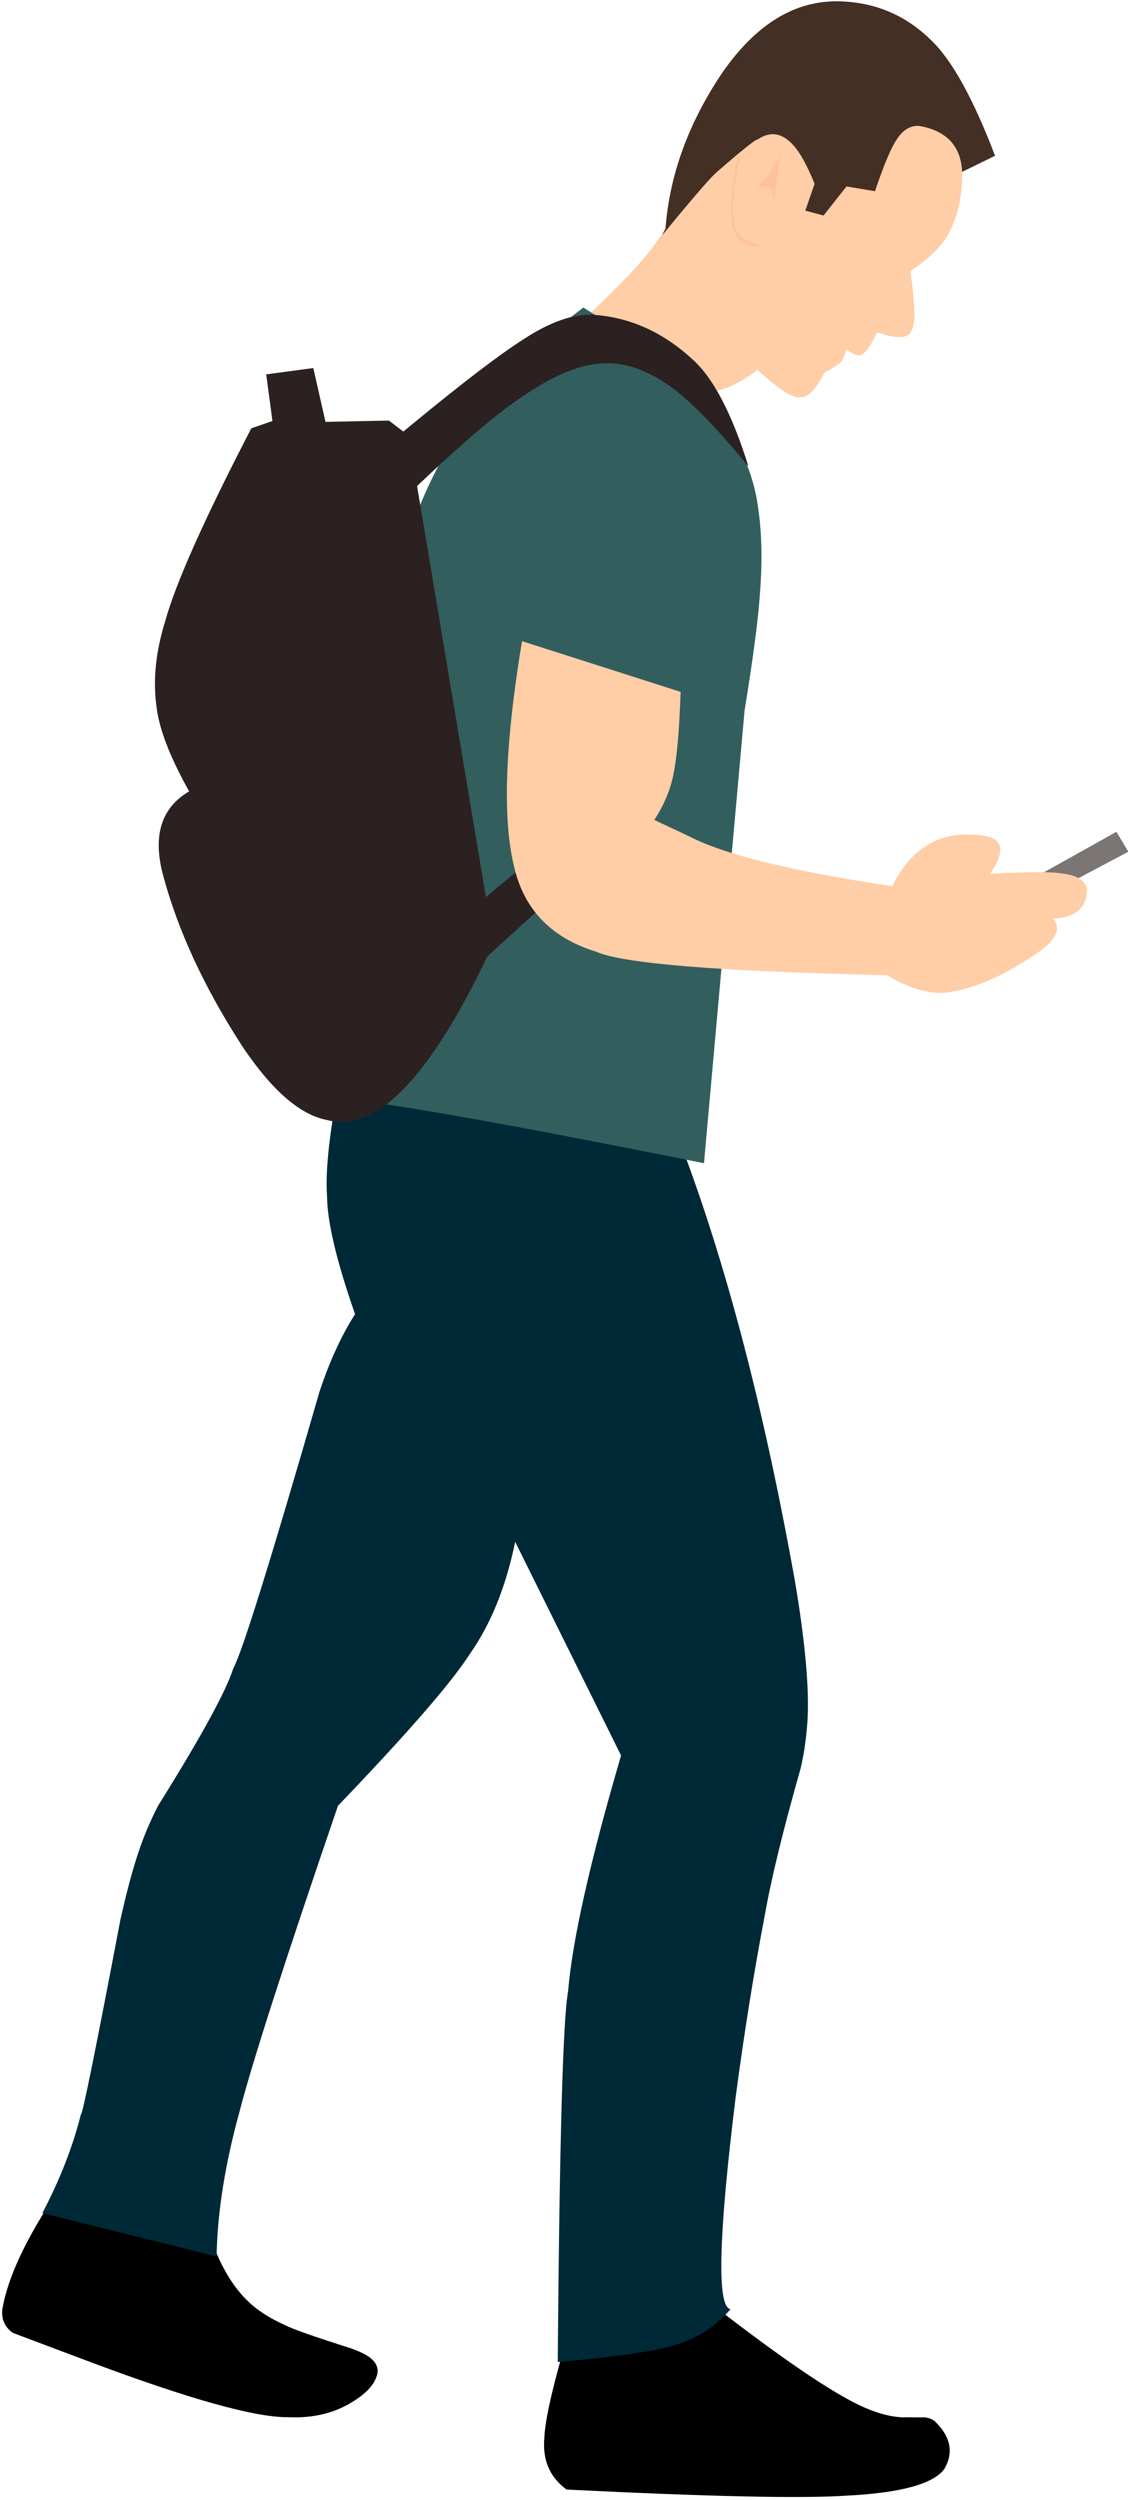
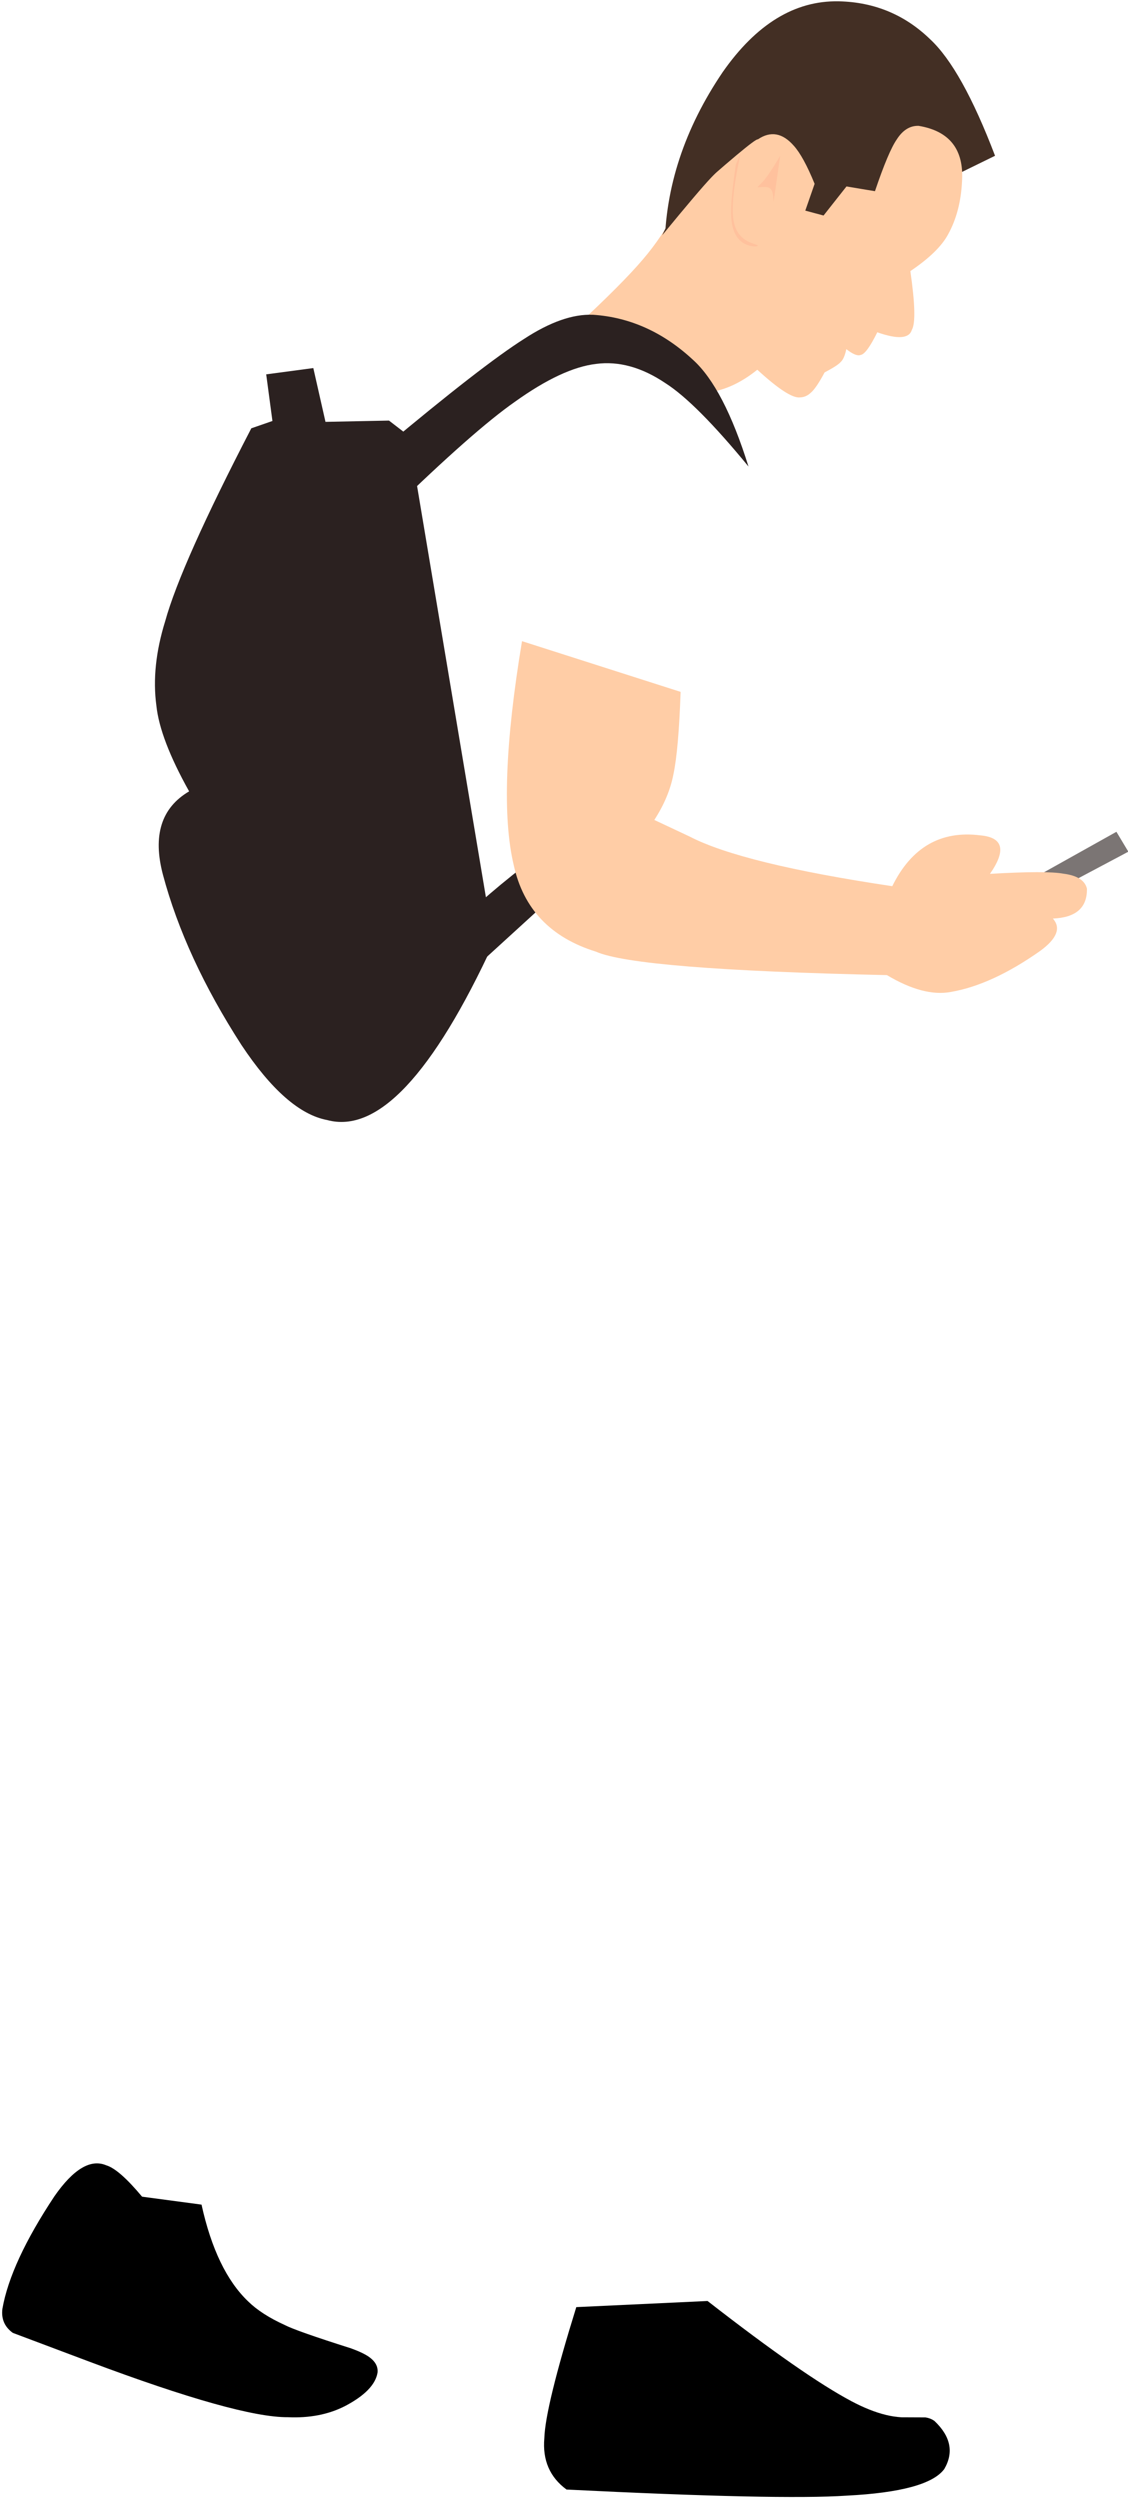
<svg xmlns="http://www.w3.org/2000/svg" height="172.1" preserveAspectRatio="xMidYMid meet" version="1.0" viewBox="232.2 389.7 77.7 172.1" width="77.7" zoomAndPan="magnify">
  <g>
    <g fill="#7b7574" id="change1_1">
      <path d="M309.102,446.957L303.267,450.218L303.819,451.568L309.924,448.327L309.105,446.962" fill="inherit" />
    </g>
    <g id="change2_2">
      <path d="M280.939,548.091L271.897,548.513Q269.76,555.39,269.696,557.532Q269.496,559.799,271.224,561.07Q285.906,561.801,290.52,561.49Q296.108,561.207,297.247,559.655Q298.243,557.938,296.572,556.353Q296.306,556.157,295.943,556.105L294.286,556.097Q293.741,556.06,293.222,555.933Q292.113,555.661,290.848,554.988Q287.582,553.257,280.959,548.107" fill="inherit" />
    </g>
    <g id="change2_1">
      <path d="M239.511,538.748Q237.907,538.077,235.955,540.873Q232.927,545.431,232.366,548.626Q232.233,549.674,233.085,550.287L238.343,552.263Q248.611,556.115,252.029,556.091Q254.25,556.192,255.94,555.338Q257.994,554.269,258.206,553.027Q258.286,552.29,257.353,551.775Q256.989,551.574,256.381,551.352Q252.615,550.159,251.813,549.744Q250.205,549.014,249.291,548.117Q247.085,546.01,246.082,541.458L241.986,540.91Q240.415,539.028,239.533,538.756" fill="inherit" />
    </g>
    <g fill="#002938" id="change3_1">
-       <path d="M255.796,463.014Q254.518,469.264,254.727,472.026Q254.746,474.701,256.657,480.162Q255.239,482.382,254.206,485.505Q249.178,502.904,248.272,504.537Q247.524,506.904,243.095,513.99Q242.316,515.503,241.822,516.952Q241.163,518.837,240.492,521.853Q237.904,535.455,237.77,535.251Q236.94,538.572,235.116,542.046L247.12,545.026Q247.199,540.476,248.713,535.004Q250.009,529.985,255.481,514.002Q262.641,506.545,264.549,503.574Q266.734,500.478,267.687,495.834L274.981,510.54Q271.761,521.532,271.33,526.799Q270.8,529.607,270.618,552.286Q276.732,551.765,278.778,551.092Q280.944,550.46,282.522,548.653Q281.096,548.467,282.876,534.055Q283.755,527.423,284.875,521.574Q285.534,517.809,287.353,511.417Q287.652,510.132,287.773,508.754Q288.119,505.454,286.974,498.629Q283.773,480.69,279.007,468.228L255.878,463.033" fill="inherit" />
-     </g>
+       </g>
    <g fill="#432f24" id="change4_2">
      <path d="M289.953,389.79Q285.443,389.711,281.981,394.664Q278.04,400.482,277.981,406.801L289.024,406.155L300.742,400.423Q298.457,394.426,296.264,392.395Q293.66,389.877,289.998,389.79" fill="inherit" />
    </g>
    <g fill="#ffcda6" id="change5_1">
      <path d="M295.442,398.362Q294.576,398.356,293.977,399.29Q293.397,400.122,292.47,402.861L290.508,402.535L288.929,404.536L287.671,404.198L288.313,402.354Q287.543,400.466,286.877,399.73Q285.715,398.405,284.404,399.294Q284.189,399.189,278.942,403.863Q277.833,405.994,276.479,407.562Q275.062,409.233,271.838,412.215L281.032,416.705Q282.714,416.479,284.365,415.151Q286.528,417.135,287.294,417.057Q287.714,417.047,288.033,416.749Q288.405,416.451,289.002,415.336Q289.907,414.861,290.109,414.618Q290.357,414.401,290.497,413.734Q291.179,414.264,291.484,414.133Q291.887,414.079,292.631,412.574Q294.736,413.316,295.012,412.406Q295.396,411.743,294.909,408.362Q296.853,407.054,297.509,405.832Q298.368,404.28,298.468,402.178Q298.673,398.891,295.473,398.362" fill="inherit" />
    </g>
    <g fill="#325e5e" id="change6_1">
-       <path d="M272.383,410.867Q266.904,415.041,264.518,418.406Q261.711,422.172,260.061,427.469Q256.972,436.493,255.294,465.45Q256.698,464.972,280.693,469.772L283.49,438.599Q284.313,433.551,284.511,431.028Q284.818,427.467,284.451,424.869Q283.994,420.975,281.258,417.823Q278.888,414.965,272.413,410.887" fill="inherit" />
-     </g>
+       </g>
    <g fill="#2b2120" id="change7_3">
      <path d="M253.782,415.036L250.537,415.469L250.966,418.679L249.511,419.183Q244.666,428.527,243.58,432.455Q242.608,435.58,242.972,438.274Q243.213,440.574,245.227,444.174Q242.354,445.864,243.422,449.906Q244.94,455.601,248.83,461.63Q251.909,466.266,254.733,466.799Q259.922,468.208,266.199,454.613L260.35,419.694L258.995,418.651L254.621,418.739L253.798,415.104" fill="inherit" />
    </g>
    <g fill="#2b2120" id="change7_2">
      <path d="M273.022,411.367Q270.97,411.287,268.305,413.026Q265.442,414.834,258.705,420.471L259.192,424.827Q264.839,419.333,267.66,417.363Q270.919,415.027,273.253,414.751Q275.605,414.44,278.03,416.071Q280.146,417.416,283.759,421.815Q282.062,416.386,279.933,414.467Q276.87,411.627,273.07,411.368" fill="inherit" />
    </g>
    <g fill="#2b2120" id="change7_1">
      <path d="M268.396,449.233Q264.675,452.127,263.541,453.608Q262.483,454.954,263.403,455.718Q263.767,456.05,264.744,456.473L270.576,451.152L268.4,449.236" fill="inherit" />
    </g>
    <g fill="#ffcda6" id="change5_2">
      <path d="M268.158,433.835Q266.412,444.32,267.59,449.263Q268.581,453.761,273.248,455.207Q276.049,456.45,293.294,456.823Q295.824,458.334,297.702,457.981Q300.529,457.496,303.846,455.161Q305.586,453.894,304.725,452.93Q307.111,452.834,307.071,450.868Q306.869,450.02,305.445,449.84Q304.278,449.626,300.392,449.853Q302.089,447.416,299.733,447.203Q295.643,446.684,293.662,450.702Q283.324,449.159,279.714,447.289L277.272,446.142Q278.29,444.572,278.591,442.984Q278.946,441.297,279.083,437.326L268.199,433.848" fill="inherit" />
    </g>
    <g fill="#432f24" id="change4_1">
      <path d="M282.34,396.432L277.816,405.894Q280.335,402.825,281.184,401.929Q281.567,401.521,281.905,401.207Q283.065,400.2,283.236,400.02Q283.657,399.619,284.341,398.922L282.349,396.443" fill="inherit" />
    </g>
    <g fill="#ff0019" fill-opacity=".059" id="change8_1">
      <path d="M283.218,400.247L283.215,400.254L283.217,400.254L283.218,400.247 Z M285.942,400.423Q285.942,400.423,285.942,400.423L285.942,400.423L285.942,400.423 Z M285.938,400.429Q285.403,401.333,285.065,401.801Q284.921,402.002,284.791,402.152Q284.671,402.293,284.427,402.529Q284.394,402.565,284.394,402.576Q284.388,402.595,284.437,402.595Q284.707,402.568,284.858,402.568Q284.946,402.568,284.994,402.577Q285.173,402.6,285.268,402.691Q285.374,402.791,285.424,403.002Q285.47,403.182,285.486,403.612L285.941,400.429 Z M283.212,400.26L282.882,401.045Q282.753,401.966,282.699,402.418Q282.461,404.315,282.625,405.137Q282.768,405.914,283.245,406.315Q283.501,406.526,283.834,406.613Q284.064,406.666,284.208,406.666Q284.344,406.666,284.402,406.619Q284.405,406.588,284.334,406.557Q283.845,406.398,283.662,406.287Q283.428,406.158,283.253,405.98Q282.861,405.584,282.741,404.94Q282.489,403.585,283.215,400.26 Z" fill="inherit" />
    </g>
  </g>
</svg>